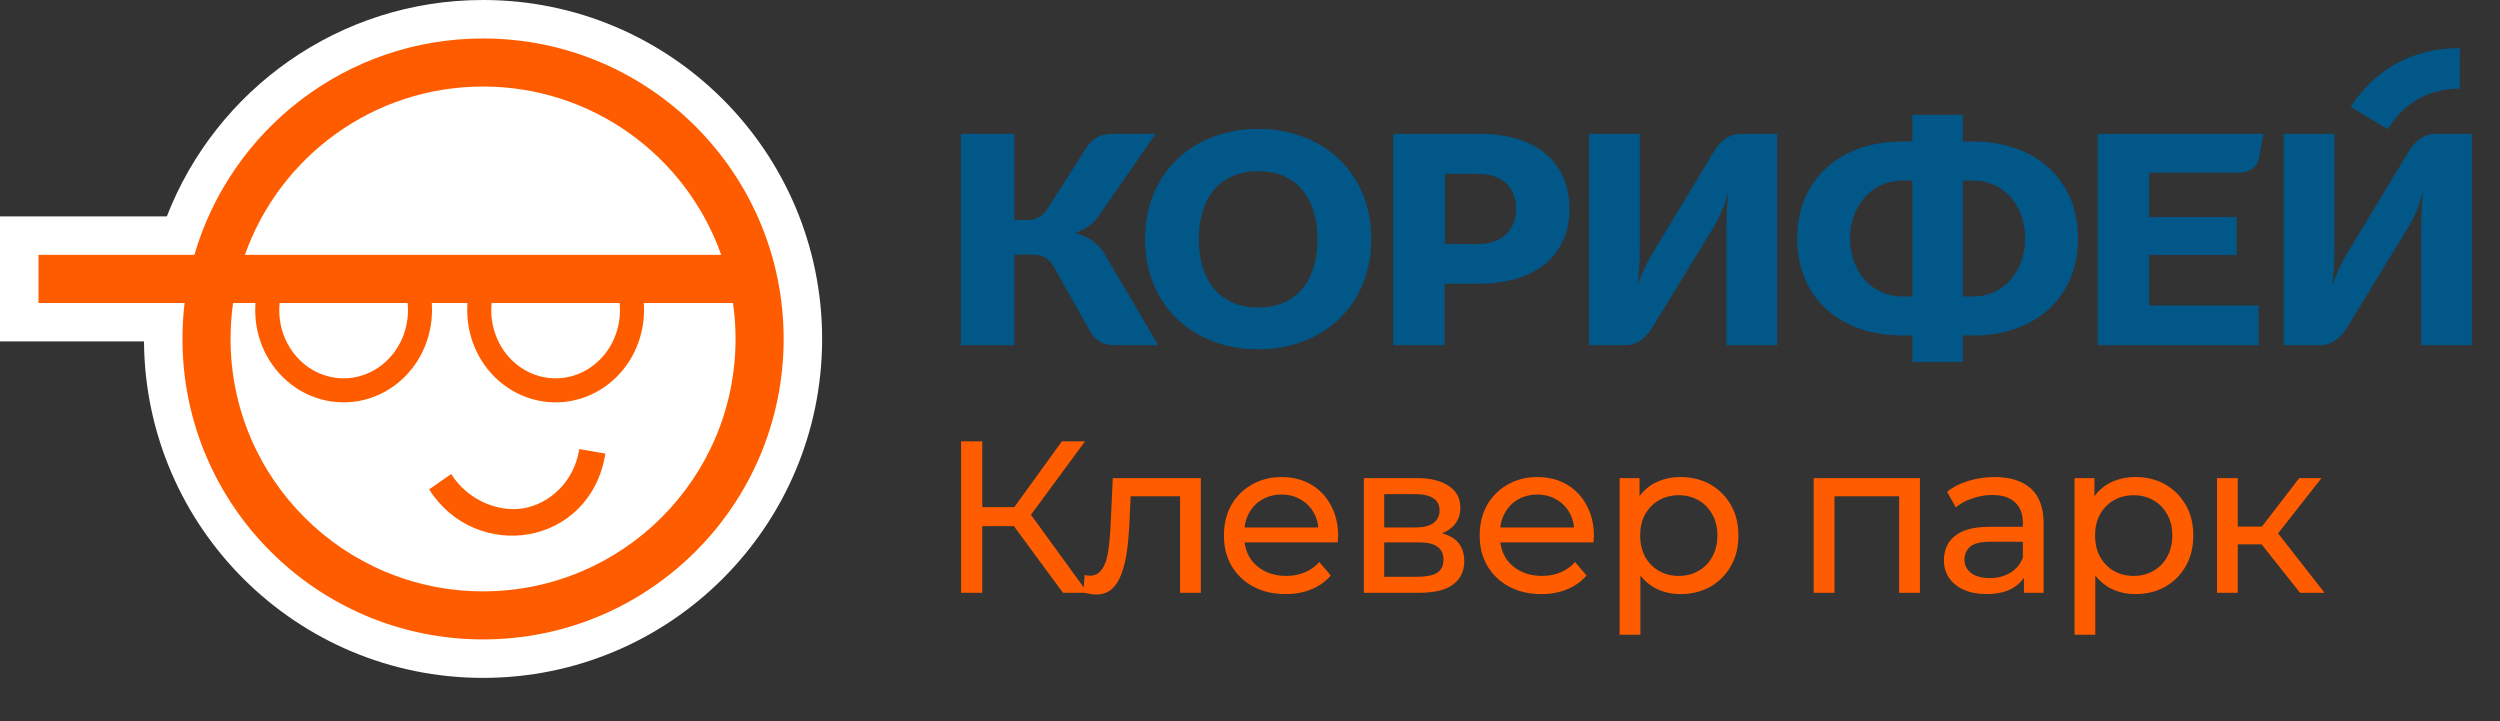
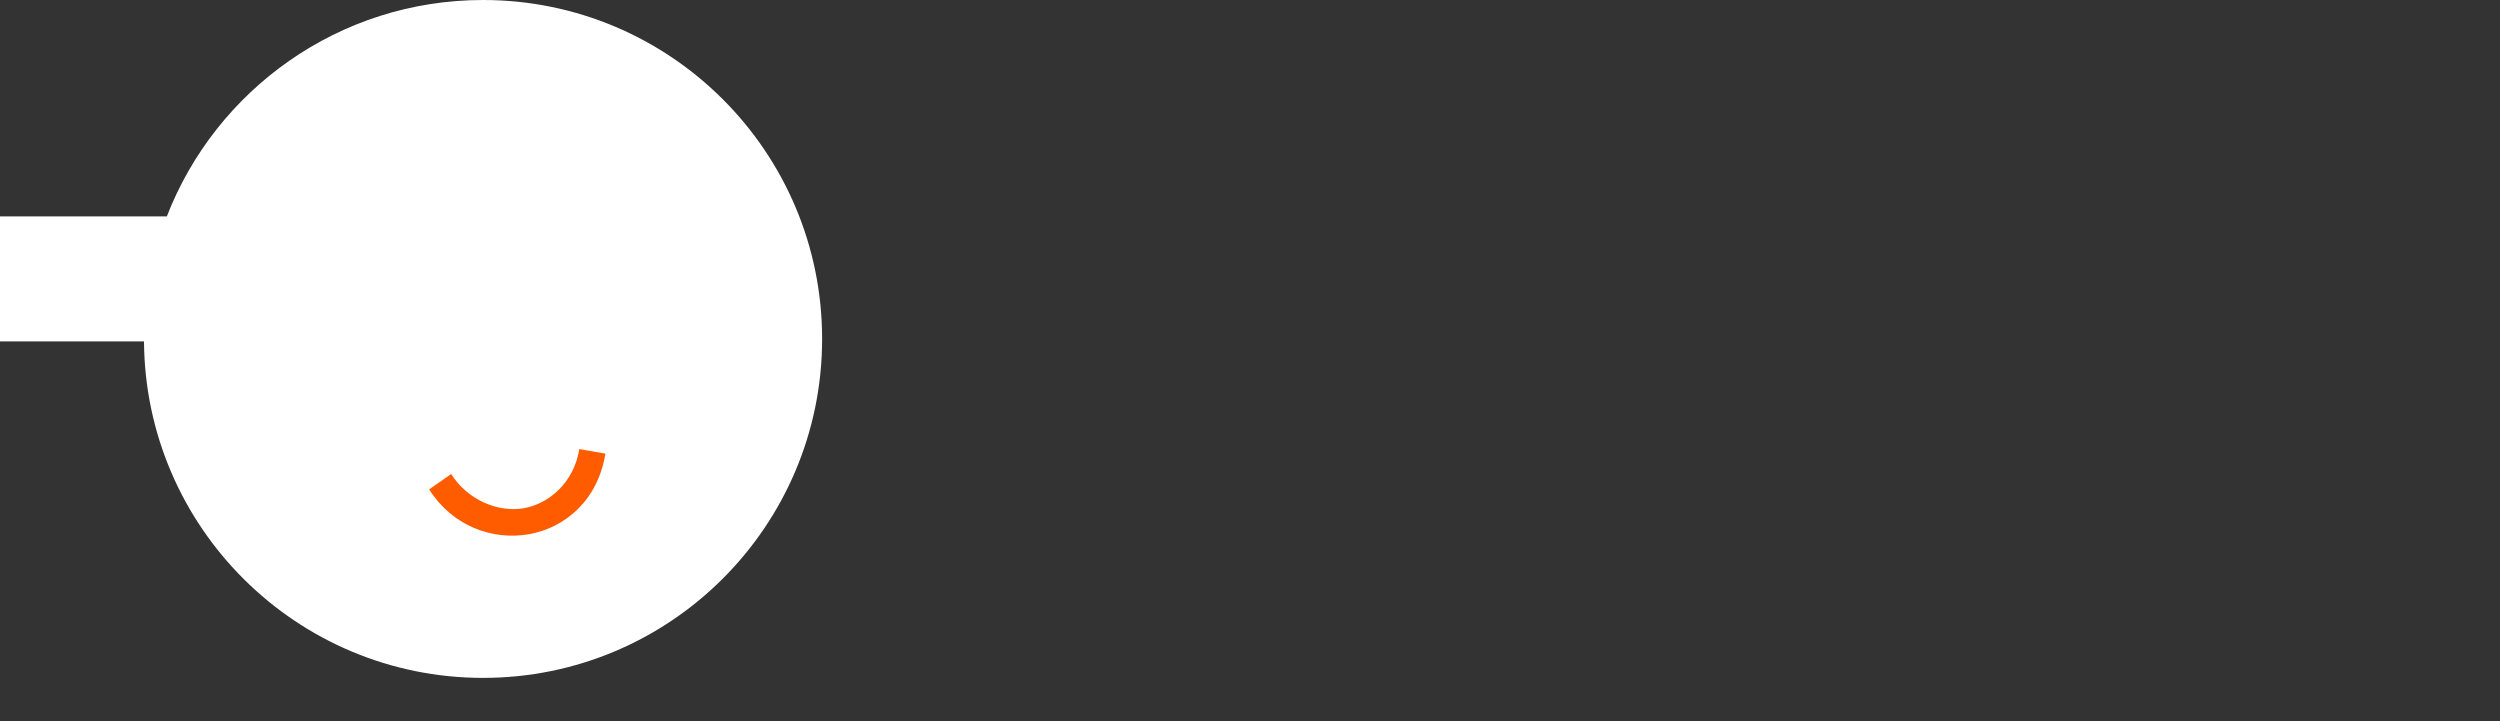
<svg xmlns="http://www.w3.org/2000/svg" width="1040" height="300" viewBox="0 0 1040 300" fill="none">
  <rect x="0" y="0" width="1040" height="300" fill="#333333" stroke="none" />
  <path fill-rule="evenodd" clip-rule="evenodd" d="M200.949 282C278.85 282 342 218.872 342 141C342 63.128 278.85 0 200.949 0C141.028 0 89.833 37.352 69.395 90.035H0V142.035H59.903C60.459 219.431 123.395 282 200.949 282Z" fill="white" />
  <path d="M219.98 222.24C204.865 224.905 188.136 218.823 178.529 203.589L187.684 197.19C194.543 208.067 207.304 213.29 217.895 211.422C228.328 209.582 238.747 200.808 240.993 186.808L251.846 188.708C248.759 207.95 235.255 219.546 219.98 222.24Z" fill="#FF5C00" />
-   <path fill-rule="evenodd" clip-rule="evenodd" d="M76.792 126.035C76.206 130.942 75.905 135.936 75.905 141C75.905 210.035 131.889 266 200.95 266C270.01 266 325.994 210.035 325.994 141C325.994 71.964 270.01 16 200.95 16C144.03 16 95.993 54.017 80.862 106.035H16.006V126.035H76.792ZM200.95 246C258.96 246 305.987 198.99 305.987 141C305.987 135.919 305.626 130.923 304.928 126.035H267.799C267.983 128.481 267.942 130.947 267.672 133.401C266.988 139.626 264.851 145.594 261.432 150.775C258.013 155.957 253.411 160.2 248.017 163.106C242.621 166.013 236.609 167.486 230.516 167.38C224.424 167.273 218.464 165.592 213.166 162.5C207.87 159.409 203.409 155.011 200.157 149.715C196.906 144.421 194.96 138.384 194.473 132.139C194.315 130.102 194.313 128.061 194.465 126.035H179.606C179.79 128.481 179.749 130.947 179.479 133.401C178.795 139.625 176.658 145.593 173.239 150.775C169.82 155.957 165.218 160.2 159.824 163.106C154.428 166.013 148.416 167.486 142.323 167.38C136.231 167.273 130.271 165.591 124.973 162.5C119.677 159.409 115.216 155.011 111.964 149.715C108.713 144.421 106.767 138.384 106.28 132.139C106.122 130.102 106.12 128.061 106.272 126.035H96.971C96.273 130.923 95.912 135.919 95.912 141C95.912 198.99 142.939 246 200.95 246ZM204.507 126.035C204.329 127.798 204.308 129.582 204.447 131.363C204.812 136.051 206.272 140.558 208.683 144.484C211.093 148.409 214.372 151.624 218.21 153.864C222.047 156.103 226.333 157.305 230.691 157.381C235.049 157.457 239.369 156.405 243.271 154.303C247.175 152.2 250.551 149.104 253.082 145.269C255.613 141.432 257.215 136.981 257.728 132.309C257.958 130.216 257.966 128.112 257.757 126.035H204.507ZM116.314 126.035H169.564C169.773 128.112 169.765 130.216 169.535 132.309C169.022 136.981 167.42 141.432 164.889 145.268C162.358 149.104 158.982 152.2 155.078 154.303C151.176 156.405 146.856 157.457 142.498 157.381C138.14 157.305 133.854 156.103 130.017 153.864C126.179 151.624 122.9 148.409 120.49 144.484C118.079 140.558 116.619 136.051 116.254 131.363C116.115 129.582 116.136 127.798 116.314 126.035ZM101.876 106.035C116.286 65.235 155.202 36 200.95 36C246.697 36 285.613 65.235 300.023 106.035H101.876Z" fill="#FF5C00" />
-   <path d="M399.733 55.696H421.973V91.514H428.205C430.649 91.514 433.582 90.047 435.415 87.357L451.79 61.686C454.6 57.163 458.51 55.696 462.665 55.696H480.751L456.922 90.047C454.356 93.714 450.568 95.915 447.146 96.892C451.545 98.115 456.555 100.56 459.244 105.205L481.85 143.59H463.276C459.366 143.59 455.578 141.879 453.5 137.845L437.981 110.339C436.148 107.283 433.215 105.939 429.672 105.939H421.973V143.59H399.733V55.696ZM476.352 99.46C476.352 71.832 496.514 53.617 523.398 53.617C550.282 53.617 570.445 71.832 570.445 99.46C570.445 127.087 550.282 145.302 523.398 145.302C496.514 145.302 476.352 127.209 476.352 99.46ZM523.398 127.943C539.284 127.943 548.082 116.818 548.082 99.582C548.082 82.345 539.284 71.221 523.398 71.221C507.512 71.221 498.714 82.223 498.714 99.46C498.714 116.696 507.512 127.943 523.398 127.943ZM579.609 55.696H615.414C642.175 55.696 652.929 70.243 652.929 86.991C652.929 103.371 642.053 118.041 614.803 118.041H600.994V143.59H579.609V55.696ZM614.68 101.538C625.067 101.538 630.689 95.425 630.689 86.868C630.689 78.189 625.19 72.321 614.925 72.321H601.116V101.538H614.68ZM661.116 55.696H682.134V103.738C682.134 108.139 681.89 114.007 681.157 118.774C682.379 115.474 684.089 111.073 687.022 106.061L712.928 63.153C715.494 58.874 719.16 55.696 724.171 55.696H739.323V143.59H718.183V95.425C718.183 90.169 718.427 84.057 719.038 79.534C717.938 83.323 716.594 88.335 713.05 94.203L687.511 136.011C684.7 140.656 680.912 143.59 676.391 143.59H660.994V55.696H661.116ZM747.633 99.215C747.633 74.399 765.84 58.874 791.135 58.874H795.535V47.75H816.553V58.874H821.074C846.247 58.874 864.455 74.399 864.455 99.215C864.455 124.031 846.247 139.556 821.074 139.556H816.553V150.558H795.535V139.556H791.135C765.84 139.556 747.633 124.153 747.633 99.215ZM791.135 123.297H795.535V75.133H791.135C778.671 75.133 769.628 85.646 769.628 99.215C769.628 112.784 778.549 123.297 791.135 123.297ZM821.074 123.297C833.538 123.297 842.459 112.784 842.459 99.215C842.459 85.646 833.538 75.133 821.074 75.133H816.553V123.297H821.074ZM872.642 55.696H941.562L939.729 65.842C939.24 69.265 935.819 71.832 931.542 71.832H894.027V90.291H930.442V106.061H894.027V127.087H939.607V143.59H872.642V55.696ZM950.116 55.696H971.134V103.738C971.134 108.139 970.89 114.007 970.157 118.774C971.379 115.474 973.089 111.073 976.022 106.061L1001.93 63.153C1004.49 58.874 1008.16 55.696 1013.17 55.696H1028.32V143.59H1007.18V95.425C1007.18 90.169 1007.43 84.057 1008.04 79.534C1006.94 83.323 1005.59 88.335 1002.05 94.203L976.511 136.011C973.7 140.656 969.912 143.59 965.391 143.59H949.994V55.696H950.116ZM1023.31 20V36.877C1005.4 36.877 996.798 48.022 993.295 53.754L977.855 44.449C987.875 29.291 1002.78 20 1023.31 20Z" fill="#005788" />
-   <path d="M442.2 246.6L419.34 215.55L426.63 211.05L452.46 246.6H442.2ZM399.81 246.6V183.6H408.63V246.6H399.81ZM405.93 218.88V210.96H426.36V218.88H405.93ZM427.44 216.09L419.16 214.83L441.75 183.6H451.38L427.44 216.09ZM450.68 246.51L451.22 239.22C451.64 239.28 452.03 239.34 452.39 239.4C452.75 239.46 453.08 239.49 453.38 239.49C455.3 239.49 456.8 238.83 457.88 237.51C459.02 236.19 459.86 234.45 460.4 232.29C460.94 230.07 461.33 227.58 461.57 224.82C461.81 222.06 461.99 219.3 462.11 216.54L462.92 198.9H499.55V246.6H490.91V203.94L492.98 206.46H468.5L470.48 203.85L469.85 217.08C469.67 221.28 469.34 225.21 468.86 228.87C468.38 232.53 467.63 235.74 466.61 238.5C465.65 241.26 464.3 243.42 462.56 244.98C460.88 246.54 458.69 247.32 455.99 247.32C455.21 247.32 454.37 247.23 453.47 247.05C452.63 246.93 451.7 246.75 450.68 246.51ZM534.796 247.14C529.696 247.14 525.196 246.09 521.296 243.99C517.456 241.89 514.456 239.01 512.296 235.35C510.196 231.69 509.146 227.49 509.146 222.75C509.146 218.01 510.166 213.81 512.206 210.15C514.306 206.49 517.156 203.64 520.756 201.6C524.416 199.5 528.526 198.45 533.086 198.45C537.706 198.45 541.786 199.47 545.326 201.51C548.866 203.55 551.626 206.43 553.606 210.15C555.646 213.81 556.666 218.1 556.666 223.02C556.666 223.38 556.636 223.8 556.576 224.28C556.576 224.76 556.546 225.21 556.486 225.63H515.896V219.42H551.986L548.476 221.58C548.536 218.52 547.906 215.79 546.586 213.39C545.266 210.99 543.436 209.13 541.096 207.81C538.816 206.43 536.146 205.74 533.086 205.74C530.086 205.74 527.416 206.43 525.076 207.81C522.736 209.13 520.906 211.02 519.586 213.48C518.266 215.88 517.606 218.64 517.606 221.76V223.2C517.606 226.38 518.326 229.23 519.766 231.75C521.266 234.21 523.336 236.13 525.976 237.51C528.616 238.89 531.646 239.58 535.066 239.58C537.886 239.58 540.436 239.1 542.716 238.14C545.056 237.18 547.096 235.74 548.836 233.82L553.606 239.4C551.446 241.92 548.746 243.84 545.506 245.16C542.326 246.48 538.756 247.14 534.796 247.14ZM567.37 246.6V198.9H589.51C595.09 198.9 599.47 199.98 602.65 202.14C605.89 204.24 607.51 207.24 607.51 211.14C607.51 215.04 605.98 218.07 602.92 220.23C599.92 222.33 595.93 223.38 590.95 223.38L592.3 221.04C598 221.04 602.23 222.09 604.99 224.19C607.75 226.29 609.13 229.38 609.13 233.46C609.13 237.6 607.57 240.84 604.45 243.18C601.39 245.46 596.68 246.6 590.32 246.6H567.37ZM575.83 239.94H589.69C593.29 239.94 595.99 239.4 597.79 238.32C599.59 237.18 600.49 235.38 600.49 232.92C600.49 230.4 599.65 228.57 597.97 227.43C596.35 226.23 593.77 225.63 590.23 225.63H575.83V239.94ZM575.83 219.42H588.79C592.09 219.42 594.58 218.82 596.26 217.62C598 216.36 598.87 214.62 598.87 212.4C598.87 210.12 598 208.41 596.26 207.27C594.58 206.13 592.09 205.56 588.79 205.56H575.83V219.42ZM641.193 247.14C636.093 247.14 631.593 246.09 627.693 243.99C623.853 241.89 620.853 239.01 618.693 235.35C616.593 231.69 615.543 227.49 615.543 222.75C615.543 218.01 616.563 213.81 618.603 210.15C620.703 206.49 623.553 203.64 627.153 201.6C630.813 199.5 634.923 198.45 639.483 198.45C644.103 198.45 648.183 199.47 651.723 201.51C655.263 203.55 658.023 206.43 660.003 210.15C662.043 213.81 663.063 218.1 663.063 223.02C663.063 223.38 663.033 223.8 662.973 224.28C662.973 224.76 662.943 225.21 662.883 225.63H622.293V219.42H658.383L654.873 221.58C654.933 218.52 654.303 215.79 652.983 213.39C651.663 210.99 649.833 209.13 647.493 207.81C645.213 206.43 642.543 205.74 639.483 205.74C636.483 205.74 633.813 206.43 631.473 207.81C629.133 209.13 627.303 211.02 625.983 213.48C624.663 215.88 624.003 218.64 624.003 221.76V223.2C624.003 226.38 624.723 229.23 626.163 231.75C627.663 234.21 629.733 236.13 632.373 237.51C635.013 238.89 638.043 239.58 641.463 239.58C644.283 239.58 646.833 239.1 649.113 238.14C651.453 237.18 653.493 235.74 655.233 233.82L660.003 239.4C657.843 241.92 655.143 243.84 651.903 245.16C648.723 246.48 645.153 247.14 641.193 247.14ZM699.056 247.14C695.096 247.14 691.466 246.24 688.166 244.44C684.926 242.58 682.316 239.85 680.336 236.25C678.416 232.65 677.456 228.15 677.456 222.75C677.456 217.35 678.386 212.85 680.246 209.25C682.166 205.65 684.746 202.95 687.986 201.15C691.286 199.35 694.976 198.45 699.056 198.45C703.736 198.45 707.876 199.47 711.476 201.51C715.076 203.55 717.926 206.4 720.026 210.06C722.126 213.66 723.176 217.89 723.176 222.75C723.176 227.61 722.126 231.87 720.026 235.53C717.926 239.19 715.076 242.04 711.476 244.08C707.876 246.12 703.736 247.14 699.056 247.14ZM673.766 264.06V198.9H682.046V211.77L681.506 222.84L682.406 233.91V264.06H673.766ZM698.336 239.58C701.396 239.58 704.126 238.89 706.526 237.51C708.986 236.13 710.906 234.18 712.286 231.66C713.726 229.08 714.446 226.11 714.446 222.75C714.446 219.33 713.726 216.39 712.286 213.93C710.906 211.41 708.986 209.46 706.526 208.08C704.126 206.7 701.396 206.01 698.336 206.01C695.336 206.01 692.606 206.7 690.146 208.08C687.746 209.46 685.826 211.41 684.386 213.93C683.006 216.39 682.316 219.33 682.316 222.75C682.316 226.11 683.006 229.08 684.386 231.66C685.826 234.18 687.746 236.13 690.146 237.51C692.606 238.89 695.336 239.58 698.336 239.58ZM754.499 246.6V198.9H798.689V246.6H790.049V204.3L792.119 206.46H761.069L763.139 204.3V246.6H754.499ZM841.957 246.6V236.52L841.507 234.63V217.44C841.507 213.78 840.427 210.96 838.267 208.98C836.167 206.94 832.987 205.92 828.727 205.92C825.907 205.92 823.147 206.4 820.447 207.36C817.747 208.26 815.467 209.49 813.607 211.05L810.007 204.57C812.467 202.59 815.407 201.09 818.827 200.07C822.307 198.99 825.937 198.45 829.717 198.45C836.257 198.45 841.297 200.04 844.837 203.22C848.377 206.4 850.147 211.26 850.147 217.8V246.6H841.957ZM826.297 247.14C822.757 247.14 819.637 246.54 816.937 245.34C814.297 244.14 812.257 242.49 810.817 240.39C809.377 238.23 808.657 235.8 808.657 233.1C808.657 230.52 809.257 228.18 810.457 226.08C811.717 223.98 813.727 222.3 816.487 221.04C819.307 219.78 823.087 219.15 827.827 219.15H842.947V225.36H828.187C823.867 225.36 820.957 226.08 819.457 227.52C817.957 228.96 817.207 230.7 817.207 232.74C817.207 235.08 818.137 236.97 819.997 238.41C821.857 239.79 824.437 240.48 827.737 240.48C830.977 240.48 833.797 239.76 836.197 238.32C838.657 236.88 840.427 234.78 841.507 232.02L843.217 237.96C842.077 240.78 840.067 243.03 837.187 244.71C834.307 246.33 830.677 247.14 826.297 247.14ZM888.296 247.14C884.336 247.14 880.706 246.24 877.406 244.44C874.166 242.58 871.556 239.85 869.576 236.25C867.656 232.65 866.696 228.15 866.696 222.75C866.696 217.35 867.626 212.85 869.486 209.25C871.406 205.65 873.986 202.95 877.226 201.15C880.526 199.35 884.216 198.45 888.296 198.45C892.976 198.45 897.116 199.47 900.716 201.51C904.316 203.55 907.166 206.4 909.266 210.06C911.366 213.66 912.416 217.89 912.416 222.75C912.416 227.61 911.366 231.87 909.266 235.53C907.166 239.19 904.316 242.04 900.716 244.08C897.116 246.12 892.976 247.14 888.296 247.14ZM863.006 264.06V198.9H871.286V211.77L870.746 222.84L871.646 233.91V264.06H863.006ZM887.576 239.58C890.636 239.58 893.366 238.89 895.766 237.51C898.226 236.13 900.146 234.18 901.526 231.66C902.966 229.08 903.686 226.11 903.686 222.75C903.686 219.33 902.966 216.39 901.526 213.93C900.146 211.41 898.226 209.46 895.766 208.08C893.366 206.7 890.636 206.01 887.576 206.01C884.576 206.01 881.846 206.7 879.386 208.08C876.986 209.46 875.066 211.41 873.626 213.93C872.246 216.39 871.556 219.33 871.556 222.75C871.556 226.11 872.246 229.08 873.626 231.66C875.066 234.18 876.986 236.13 879.386 237.51C881.846 238.89 884.576 239.58 887.576 239.58ZM956.828 246.6L938.378 223.38L945.488 219.06L966.998 246.6H956.828ZM922.268 246.6V198.9H930.908V246.6H922.268ZM928.298 226.44V219.06H944.048V226.44H928.298ZM946.208 223.74L938.198 222.66L956.468 198.9H965.738L946.208 223.74Z" fill="#FF5C00" />
</svg>